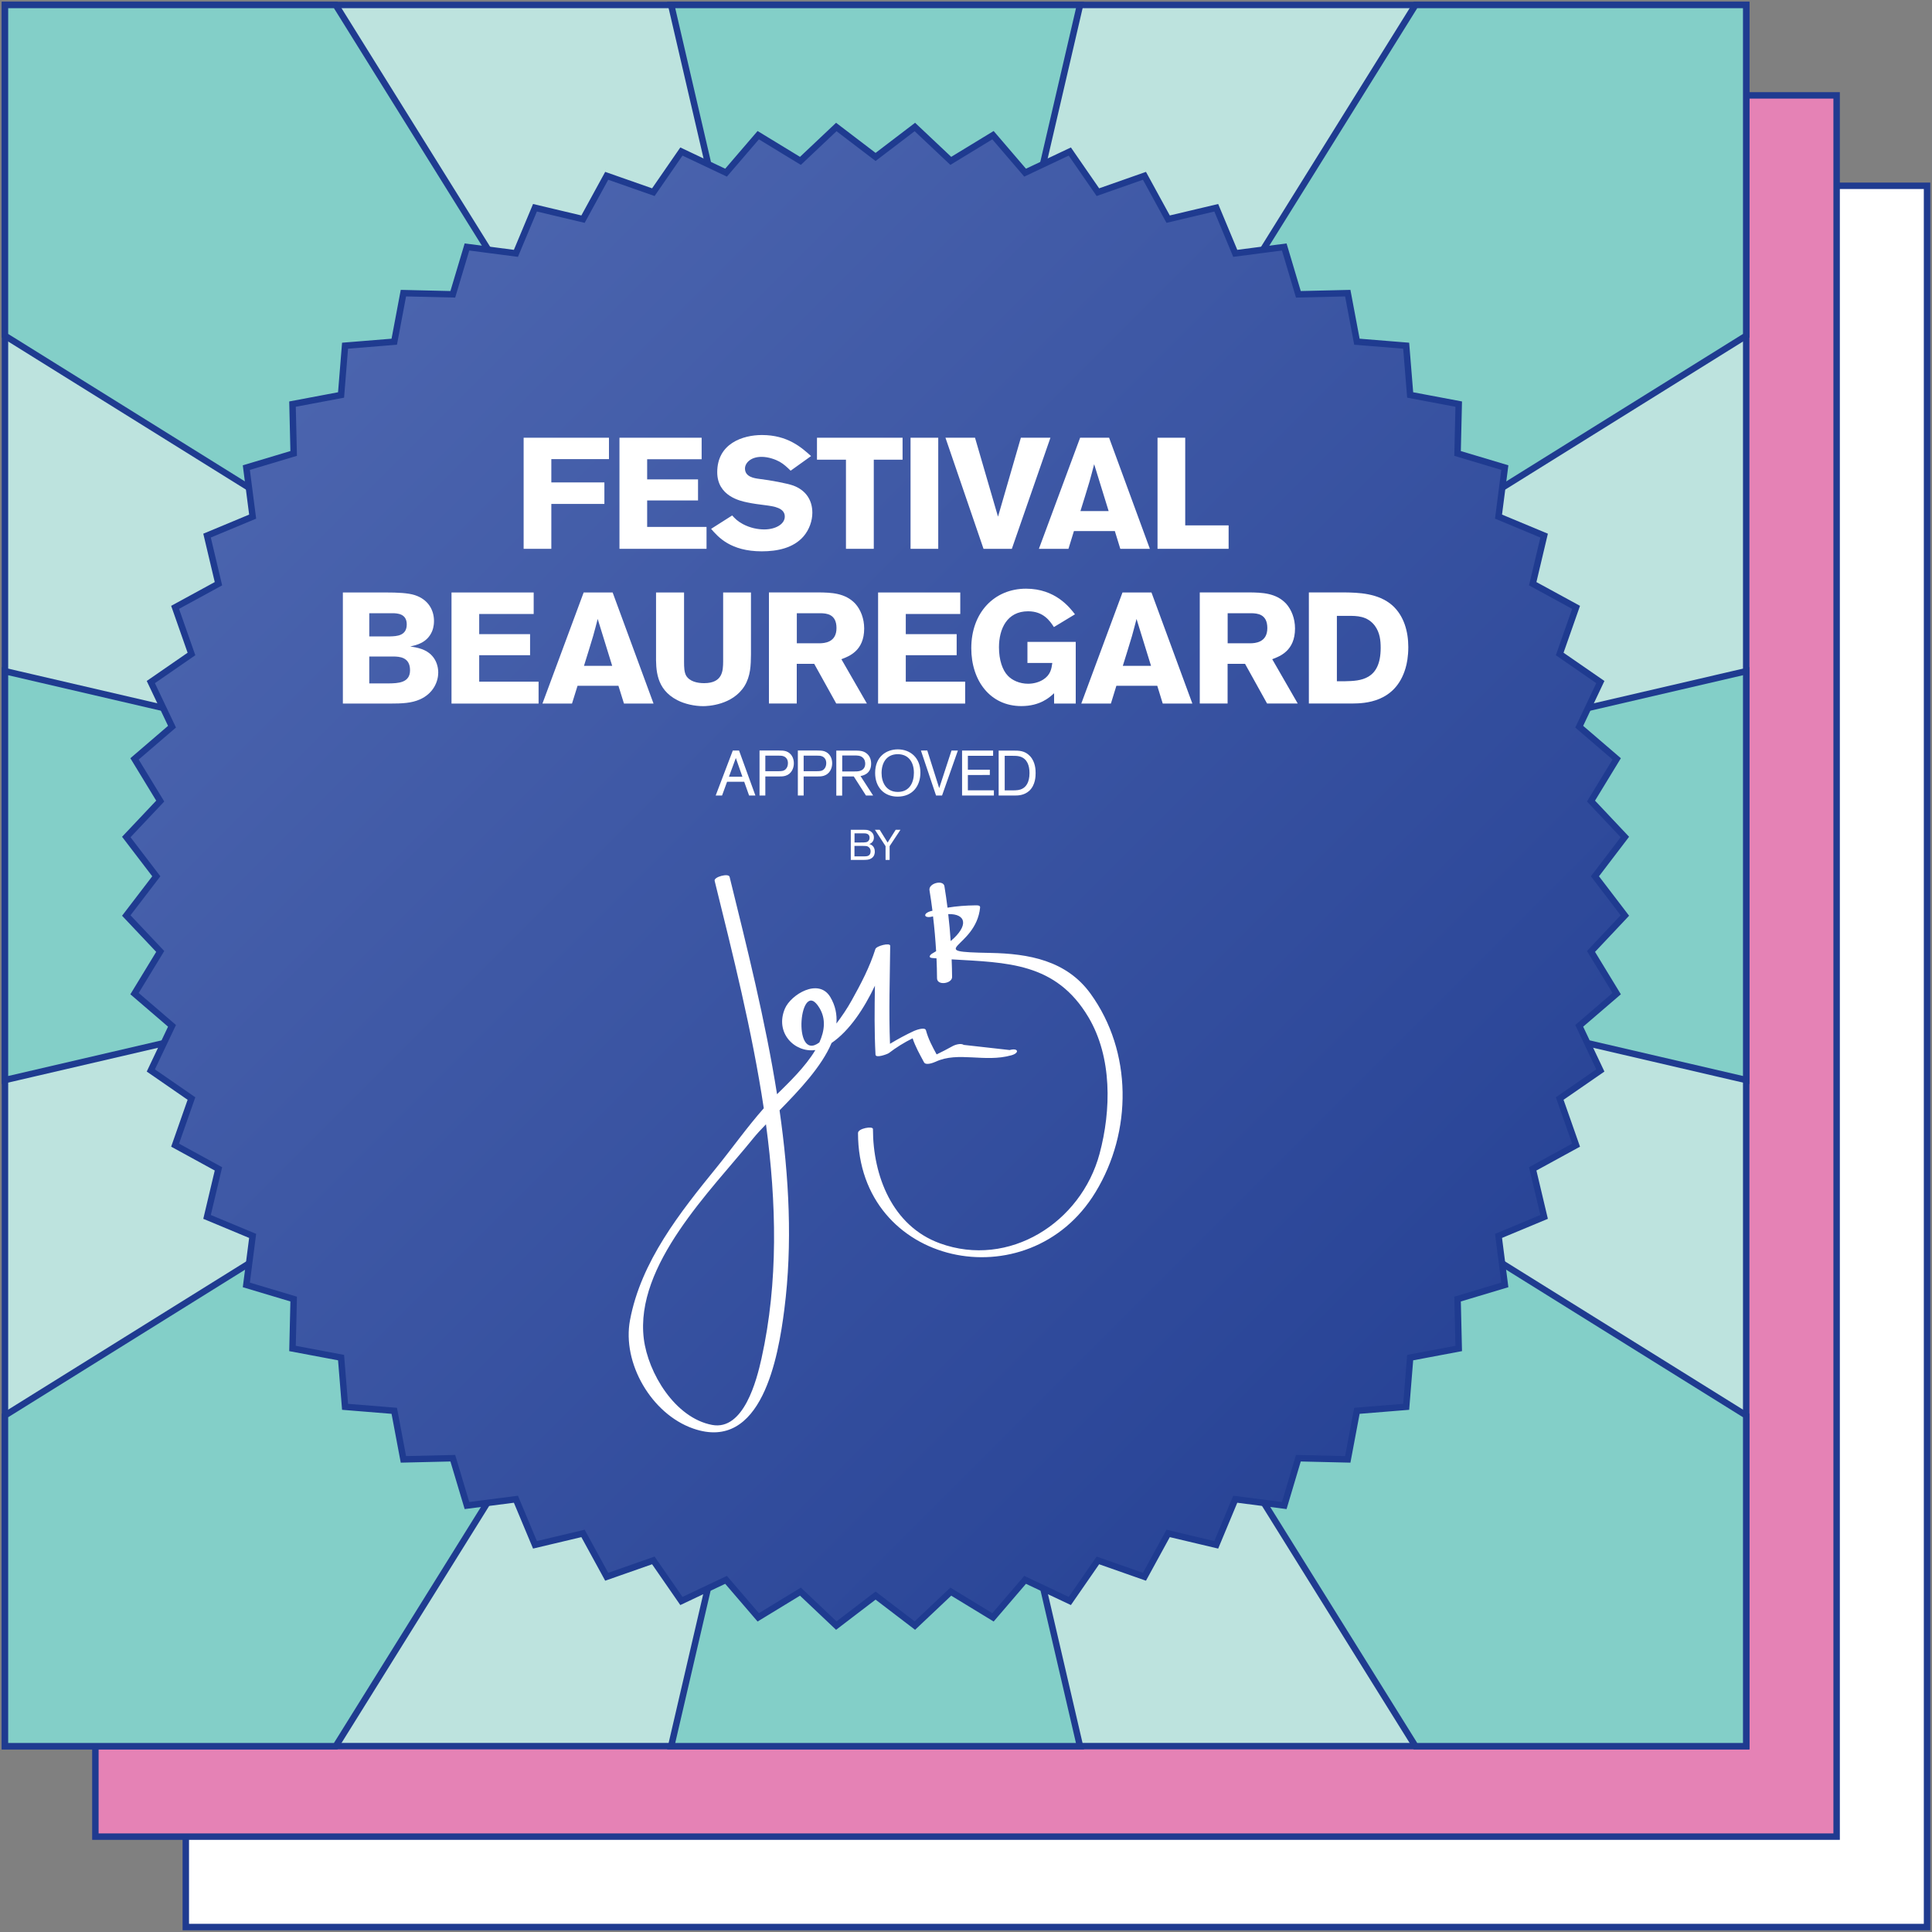
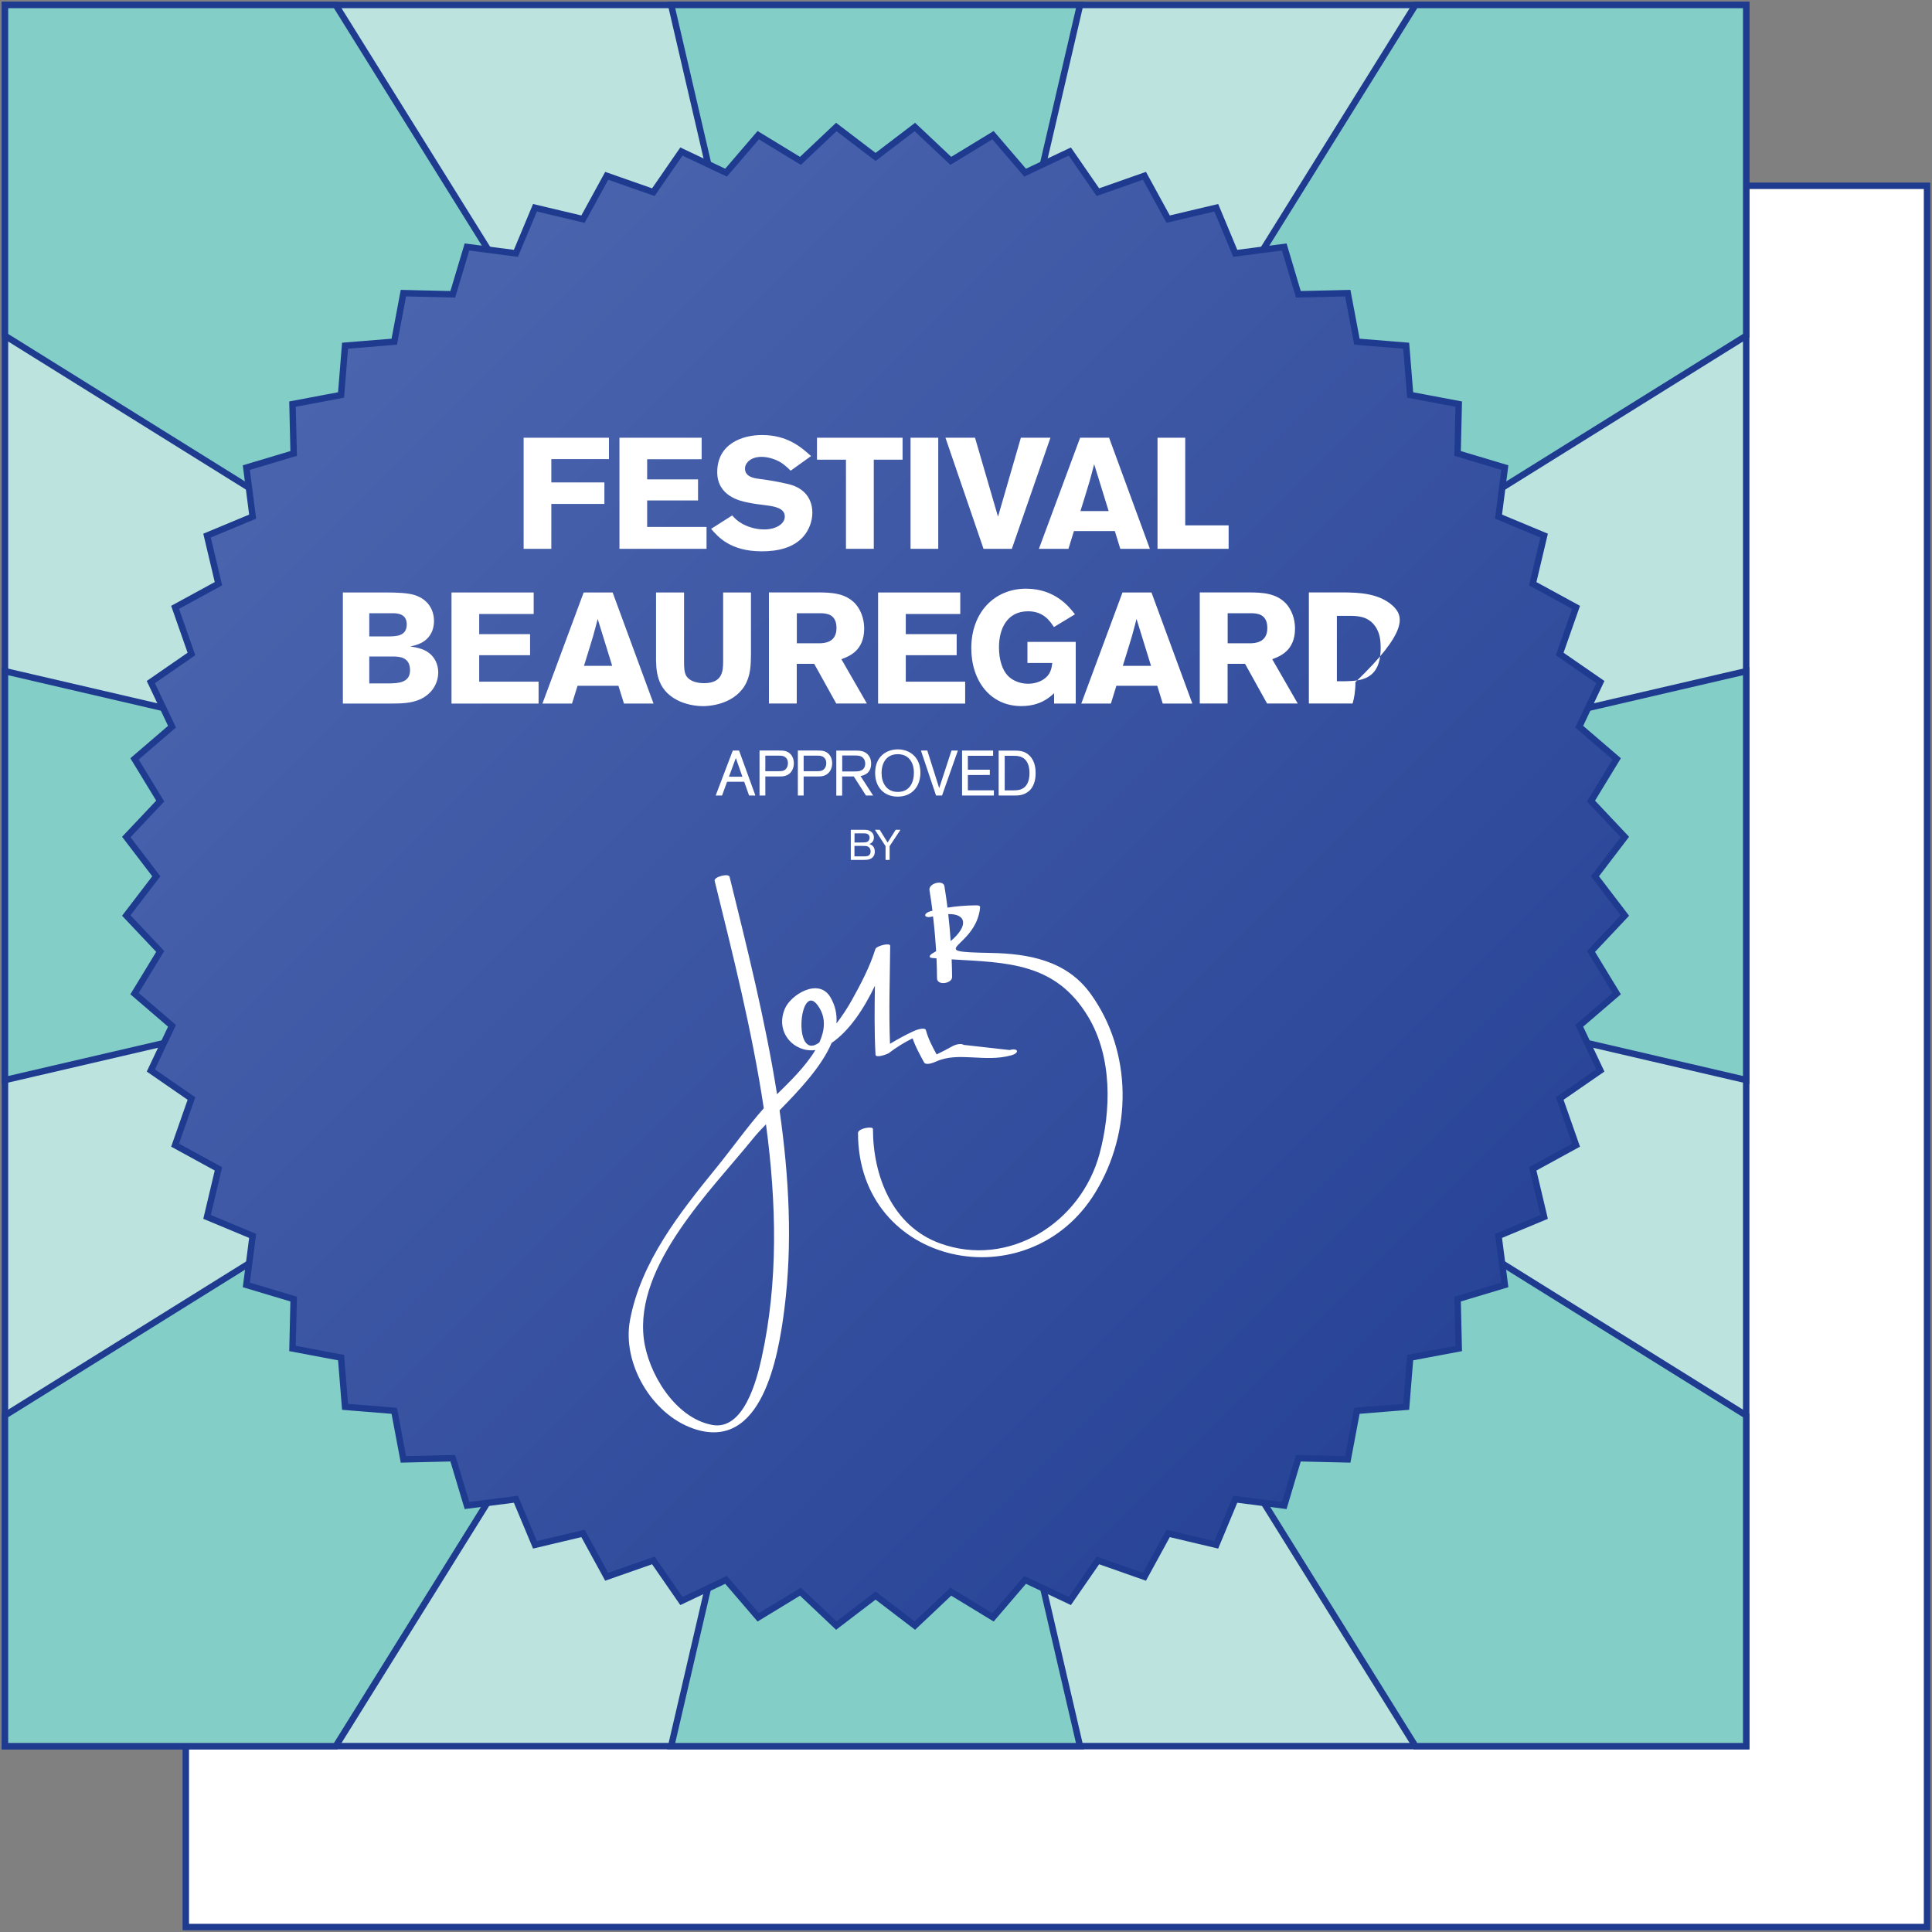
<svg xmlns="http://www.w3.org/2000/svg" version="1.1" x="0px" y="0px" viewBox="0 0 300 300" style="enable-background:new 0 0 300 300;" xml:space="preserve">
  <rect x="0" y="0" width="300" height="300" fill="#808080" stroke="none" />
  <style type="text/css">
	.st0{fill:url(#SVGID_1_);}
	.st1{fill:#F1D8E8;}
	.st2{fill:#1F3B90;stroke:#1F3B90;stroke-width:0.5;stroke-miterlimit:10;}
	.st3{fill:#FFFFFF;stroke:#1F3B90;stroke-width:0.5;stroke-miterlimit:10;}
	.st4{fill:#1F3B90;}
	.st5{fill:#FFFFFF;stroke:#1F3B90;stroke-miterlimit:10;}
	.st6{fill:#E582B5;stroke:#1F3B90;stroke-miterlimit:10;}
	.st7{fill:#BDE3DE;stroke:#1F3B90;stroke-miterlimit:10;}
	.st8{fill:#83CFC8;stroke:#1F3B90;stroke-miterlimit:10;}
	.st9{fill:url(#SVGID_00000140724594293902360220000012928064571811125387_);stroke:#1F3B90;stroke-miterlimit:10;}
	.st10{fill:#FFFFFF;}
	.st11{fill:url(#SVGID_00000078758265149557945020000016511202469576580001_);stroke:#1F3B90;stroke-miterlimit:10;}
	.st12{fill:url(#SVGID_00000181804354996438776060000006980365647028440237_);stroke:#1F3B90;stroke-miterlimit:10;}
	.st13{fill:url(#SVGID_00000080205071692082621170000012881801798607723967_);stroke:#1F3B90;stroke-miterlimit:10;}
	.st14{fill:url(#SVGID_00000011715625645329093780000001515702832243451807_);stroke:#1F3B90;stroke-miterlimit:10;}
	.st15{fill:url(#SVGID_00000173849710441252038810000008877982915179400082_);stroke:#1F3B90;stroke-miterlimit:10;}
	.st16{fill:url(#SVGID_00000069392099545857742800000015223540501693058229_);stroke:#1F3B90;stroke-miterlimit:10;}
	.st17{fill:url(#SVGID_00000068666423893217129330000005642965131800591506_);stroke:#1F3B90;stroke-miterlimit:10;}
	.st18{fill:url(#SVGID_00000036246184589560606330000014452613718606639024_);stroke:#1F3B90;stroke-miterlimit:10;}
	.st19{fill:url(#SVGID_00000171680923943722293150000008836384551770616976_);stroke:#1F3B90;stroke-miterlimit:10;}
	.st20{fill:url(#SVGID_00000109001843657367716470000008328800530031681448_);stroke:#1F3B90;stroke-miterlimit:10;}
	.st21{fill:url(#SVGID_00000092442721381035051330000000675123209217548706_);stroke:#1F3B90;stroke-miterlimit:10;}
	.st22{fill:url(#SVGID_00000168821598482317870380000006550445122401623228_);stroke:#1F3B90;stroke-miterlimit:10;}
	.st23{fill:url(#SVGID_00000013879681997681188710000000035044714324735383_);stroke:#1F3B90;stroke-miterlimit:10;}
	.st24{fill:url(#SVGID_00000042719755864311294060000015957765120623618951_);stroke:#1F3B90;stroke-miterlimit:10;}
	.st25{fill:#DF579F;stroke:#1F3B90;stroke-miterlimit:10;}
	.st26{fill:#F1D8E8;stroke:#1F3B90;stroke-miterlimit:10;}
	
		.st27{clip-path:url(#XMLID_00000166635801671470633680000012022125777916641165_);fill:#F1D8E8;stroke:#1F3B90;stroke-linejoin:bevel;stroke-miterlimit:10;}
	
		.st28{clip-path:url(#XMLID_00000129913366728817576750000015223813668305972895_);fill:#F1D8E8;stroke:#1F3B90;stroke-linejoin:bevel;stroke-miterlimit:10;}
	
		.st29{clip-path:url(#XMLID_00000183243117255996572870000018302470462430720130_);fill:#F1D8E8;stroke:#1F3B90;stroke-linejoin:bevel;stroke-miterlimit:10;}
	
		.st30{clip-path:url(#XMLID_00000175315191862786930030000013115079464631702153_);fill:#F1D8E8;stroke:#1F3B90;stroke-linejoin:bevel;stroke-miterlimit:10;}
	
		.st31{clip-path:url(#XMLID_00000099659744131801636110000003462874187937546119_);fill:url(#SVGID_00000155866996806394893820000015901174450419409816_);stroke:#1F3B90;stroke-linejoin:bevel;stroke-miterlimit:10;}
	.st32{fill:#51A99B;stroke:#1F3B90;stroke-miterlimit:10;}
	.st33{fill:#63C6BD;stroke:#1F3B90;stroke-miterlimit:10;}
	.st34{fill:#F89626;stroke:#1F3B90;stroke-miterlimit:10;}
	.st35{fill:#FFC226;stroke:#1F3B90;stroke-miterlimit:10;}
	.st36{fill:url(#SVGID_00000125574054195975823440000008482045213006692798_);stroke:#1F3B90;stroke-miterlimit:10;}
	.st37{fill:url(#SVGID_00000091731570838646854000000009309298764760410257_);stroke:#1F3B90;stroke-miterlimit:10;}
	.st38{fill:url(#SVGID_00000127756197873272961370000007654453076798285978_);stroke:#1F3B90;stroke-miterlimit:10;}
	.st39{fill:url(#SVGID_00000167374419401383212770000014296625821977822107_);stroke:#1F3B90;stroke-miterlimit:10;}
	.st40{fill:url(#SVGID_00000158735494376081554340000003481101223421285032_);stroke:#1F3B90;stroke-miterlimit:10;}
	.st41{fill:url(#SVGID_00000067222006738404928710000005561929325015116193_);stroke:#1F3B90;stroke-miterlimit:10;}
	.st42{fill:url(#SVGID_00000122690787274218665820000016063873280541017528_);stroke:#1F3B90;stroke-miterlimit:10;}
	.st43{fill:url(#SVGID_00000096776120250217180660000005510525869458690977_);stroke:#1F3B90;stroke-miterlimit:10;}
	.st44{fill:url(#SVGID_00000142144539610324656390000001989577221081634985_);stroke:#1F3B90;stroke-miterlimit:10;}
	.st45{fill:url(#SVGID_00000070817614403456409940000002877785448325526950_);stroke:#1F3B90;stroke-miterlimit:10;}
	.st46{fill:url(#SVGID_00000011731516809368608240000017872051839800458113_);stroke:#1F3B90;stroke-miterlimit:10;}
	.st47{fill:url(#SVGID_00000134945568684782137640000001881096158057305278_);stroke:#1F3B90;stroke-miterlimit:10;}
	.st48{fill:url(#SVGID_00000107569137769105687280000005826647938925938340_);stroke:#1F3B90;stroke-miterlimit:10;}
	.st49{fill:url(#SVGID_00000035500617130786802960000002580012622809129903_);stroke:#1F3B90;stroke-miterlimit:10;}
	.st50{fill:url(#SVGID_00000049213056258927635480000013987017813042491299_);stroke:#1F3B90;stroke-miterlimit:10;}
	.st51{fill:url(#SVGID_00000011000000440520894320000000869568322998413490_);stroke:#1F3B90;stroke-miterlimit:10;}
	.st52{fill:url(#SVGID_00000158722720604662040240000004115127079676032190_);stroke:#1F3B90;stroke-miterlimit:10;}
	.st53{fill:url(#SVGID_00000035500863068462713070000006137069115411149496_);stroke:#1F3B90;stroke-miterlimit:10;}
	.st54{fill:url(#SVGID_00000105388804242848154540000014096707657883786897_);stroke:#1F3B90;stroke-miterlimit:10;}
	.st55{fill:url(#SVGID_00000027601769776387340930000009148463202299307445_);stroke:#1F3B90;stroke-miterlimit:10;}
	.st56{fill:url(#SVGID_00000007399401760459549380000016320631445798375061_);stroke:#1F3B90;stroke-miterlimit:10;}
	.st57{fill:url(#SVGID_00000074437839061370283410000002456024057934389176_);stroke:#1F3B90;stroke-miterlimit:10;}
	.st58{fill:url(#SVGID_00000154402391304257368330000008626959578642809744_);stroke:#1F3B90;stroke-miterlimit:10;}
	.st59{fill:url(#SVGID_00000015332274395674591840000003319169473835801231_);stroke:#1F3B90;stroke-miterlimit:10;}
	.st60{fill:url(#SVGID_00000101072183757002658340000016850818613259811476_);stroke:#1F3B90;stroke-miterlimit:10;}
	.st61{fill:#63C6BD;stroke:#1F3B90;stroke-linejoin:bevel;stroke-miterlimit:10;}
	.st62{fill:#BDE3DE;stroke:#1F3B90;stroke-linejoin:bevel;stroke-miterlimit:10;}
	.st63{clip-path:url(#XMLID_00000121241228408470733780000011960951761377094290_);}
	.st64{fill:#4E67B0;stroke:#1F3B90;stroke-miterlimit:10;}
	.st65{fill:url(#SVGID_00000176726166348981543320000000684966718998403216_);stroke:#1F3B90;stroke-miterlimit:10;}
	.st66{fill:none;stroke:#1F3B90;stroke-linejoin:bevel;stroke-miterlimit:10;}
	
		.st67{clip-path:url(#XMLID_00000153705784944800923380000002051583858726324360_);fill:#FFC226;stroke:#1F3B90;stroke-linejoin:bevel;stroke-miterlimit:10;}
	
		.st68{clip-path:url(#XMLID_00000067939191786447774150000002470883746442119610_);fill:#FFC226;stroke:#1F3B90;stroke-linejoin:bevel;stroke-miterlimit:10;}
	.st69{fill:#83CFC8;stroke:#1F3B90;stroke-linejoin:bevel;stroke-miterlimit:10;}
	
		.st70{clip-path:url(#XMLID_00000030477496596728679060000015827741152631496856_);fill:url(#SVGID_00000095330337729518679550000010258482853571226544_);stroke:#1F3B90;stroke-linejoin:bevel;stroke-miterlimit:10;}
	
		.st71{clip-path:url(#XMLID_00000090975200336834222210000001725428142073807535_);fill:url(#SVGID_00000062156008984966513700000008661526918356285328_);stroke:#1F3B90;stroke-linejoin:bevel;stroke-miterlimit:10;}
	
		.st72{clip-path:url(#XMLID_00000074403859851363945820000013702344293592280466_);fill:url(#SVGID_00000062901972025929094740000006461380269153082013_);stroke:#1F3B90;stroke-linejoin:bevel;stroke-miterlimit:10;}
	
		.st73{clip-path:url(#XMLID_00000145743988247586284550000009315737673310942087_);fill:url(#SVGID_00000102509434741096436800000016462100828044035749_);stroke:#1F3B90;stroke-linejoin:bevel;stroke-miterlimit:10;}
	.st74{fill:url(#SVGID_00000044138777097367814360000011823142779802567073_);stroke:#1F3B90;stroke-miterlimit:10;}
	.st75{fill:url(#XMLID_00000121277968395271768210000015317267488339930529_);stroke:#1F3B90;stroke-miterlimit:10;}
	.st76{fill:#1F3B90;stroke:#1F3B90;stroke-miterlimit:10;}
	.st77{fill:#F1D8E8;stroke:#1F3B90;stroke-linejoin:bevel;stroke-miterlimit:10;}
	
		.st78{fill:url(#SVGID_00000036239987574580475120000015843116195698859161_);stroke:#1F3B90;stroke-linejoin:bevel;stroke-miterlimit:10;}
	
		.st79{fill:url(#SVGID_00000042732387994063273640000015523679115181105814_);stroke:#1F3B90;stroke-linejoin:bevel;stroke-miterlimit:10;}
	
		.st80{fill:url(#SVGID_00000168118915668269386080000001996597408395045297_);stroke:#1F3B90;stroke-linejoin:bevel;stroke-miterlimit:10;}
	
		.st81{fill:url(#SVGID_00000149350622313136674980000004296902701914149310_);stroke:#1F3B90;stroke-linejoin:bevel;stroke-miterlimit:10;}
	
		.st82{fill:url(#SVGID_00000126319901224652525610000010157564713063373187_);stroke:#1F3B90;stroke-linejoin:bevel;stroke-miterlimit:10;}
	
		.st83{fill:url(#SVGID_00000098210577647880958100000017425172007516646279_);stroke:#1F3B90;stroke-linejoin:bevel;stroke-miterlimit:10;}
	
		.st84{fill:url(#SVGID_00000000900789395055725200000006425530203387528881_);stroke:#1F3B90;stroke-linejoin:bevel;stroke-miterlimit:10;}
	
		.st85{fill:url(#SVGID_00000160880074795518689480000007452931847596873112_);stroke:#1F3B90;stroke-linejoin:bevel;stroke-miterlimit:10;}
	
		.st86{fill:url(#SVGID_00000092450384925883464480000004294012501397863340_);stroke:#1F3B90;stroke-linejoin:bevel;stroke-miterlimit:10;}
	
		.st87{fill:url(#SVGID_00000119115994710491641310000008289569216012287645_);stroke:#1F3B90;stroke-linejoin:bevel;stroke-miterlimit:10;}
	
		.st88{fill:url(#SVGID_00000127736921451382923530000013253887426250530718_);stroke:#1F3B90;stroke-linejoin:bevel;stroke-miterlimit:10;}
	
		.st89{fill:url(#SVGID_00000131328764894146455260000012315706226578754730_);stroke:#1F3B90;stroke-linejoin:bevel;stroke-miterlimit:10;}
	
		.st90{fill:url(#SVGID_00000071541391262615265100000003787552486092316042_);stroke:#1F3B90;stroke-linejoin:bevel;stroke-miterlimit:10;}
	.st91{fill:#DF579F;stroke:#1F3B90;stroke-linejoin:bevel;stroke-miterlimit:10;}
	.st92{fill:#E582B5;stroke:#1F3B90;stroke-linejoin:bevel;stroke-miterlimit:10;}
	
		.st93{clip-path:url(#XMLID_00000122000034981523942000000016043865424501050297_);fill:#63C6BD;stroke:#1F3B90;stroke-miterlimit:10;}
	
		.st94{clip-path:url(#XMLID_00000051362047068350740300000002447543391667399555_);fill:#63C6BD;stroke:#1F3B90;stroke-miterlimit:10;}
	.st95{fill:url(#SVGID_00000158740344362887910030000004444716620949709213_);stroke:#1F3B90;stroke-miterlimit:10;}
	
		.st96{clip-path:url(#XMLID_00000102531110912131099810000005114701878375581367_);fill:#F89626;stroke:#1F3B90;stroke-linejoin:bevel;stroke-miterlimit:10;}
	.st97{fill:url(#SVGID_00000030465852132210923250000012816879473188776632_);stroke:#1F3B90;stroke-miterlimit:10;}
	
		.st98{clip-path:url(#XMLID_00000121256570774959992150000016788419737337227941_);fill:#F89626;stroke:#1F3B90;stroke-linejoin:bevel;stroke-miterlimit:10;}
	
		.st99{clip-path:url(#XMLID_00000178904064530622878680000016522651260427147921_);fill:#F89626;stroke:#1F3B90;stroke-linejoin:bevel;stroke-miterlimit:10;}
	
		.st100{clip-path:url(#XMLID_00000172442304910859285130000007419381654991804576_);fill:url(#SVGID_00000028294558478572610210000006688916327696165005_);stroke:#1F3B90;stroke-linejoin:bevel;stroke-miterlimit:10;}
	
		.st101{clip-path:url(#XMLID_00000163064973154879199710000009326123654130206108_);fill:url(#SVGID_00000004511782832211578310000015960405360444591294_);stroke:#1F3B90;stroke-linejoin:bevel;stroke-miterlimit:10;}
	
		.st102{clip-path:url(#XMLID_00000133510608331388793210000001718312154993495985_);fill:url(#SVGID_00000127028894632130815330000006716541807529640586_);stroke:#1F3B90;stroke-linejoin:bevel;stroke-miterlimit:10;}
	
		.st103{clip-path:url(#XMLID_00000134211149208477413850000002159563562094858139_);fill:url(#SVGID_00000132777528170070414700000018062055575010366655_);stroke:#1F3B90;stroke-linejoin:bevel;stroke-miterlimit:10;}
</style>
  <g id="Favicon">
</g>
  <g id="Macaron">
    <g>
      <rect x="28.85" y="28.85" class="st5" width="270.38" height="270.38" />
-       <rect x="14.81" y="14.81" class="st6" width="270.38" height="270.38" />
      <g>
        <rect x="0.77" y="0.77" class="st7" width="270.38" height="270.37" />
        <polygon class="st8" points="271.15,0.77 219.79,0.77 136.71,134.16 167.71,0.77 104.22,0.77 135.22,134.16 52.13,0.77      0.77,0.77 0.77,52.13 134.17,135.22 0.77,104.22 0.77,167.71 134.16,136.71 0.77,219.79 0.77,271.15 52.13,271.15 135.22,137.75      104.22,271.15 167.7,271.15 136.71,137.75 219.79,271.15 271.15,271.15 271.15,219.79 137.77,136.71 271.15,167.71      271.15,104.22 137.75,135.22 271.15,52.13    " />
      </g>
      <g>
        <linearGradient id="SVGID_1_" gradientUnits="userSpaceOnUse" x1="38.309" y1="38.413" x2="263.683" y2="263.788">
          <stop offset="4.996005e-04" style="stop-color:#4E67B0" />
          <stop offset="1" style="stop-color:#1F3B90" />
        </linearGradient>
        <polygon style="fill:url(#SVGID_1_);stroke:#1F3B90;stroke-miterlimit:10;" points="142.06,19.72 135.96,24.37 129.86,19.72      124.29,24.98 117.74,20.99 112.74,26.81 105.81,23.53 101.45,29.84 94.21,27.3 90.53,34.03 83.07,32.26 80.11,39.34 72.51,38.35      70.31,45.7 62.64,45.52 61.22,53.06 53.58,53.68 52.96,61.33 45.42,62.75 45.6,70.41 38.25,72.61 39.23,80.22 32.15,83.17      33.92,90.64 27.19,94.31 29.73,101.55 23.42,105.91 26.71,112.84 20.89,117.84 24.88,124.39 19.61,129.97 24.27,136.07      19.61,142.16 24.88,147.74 20.89,154.29 26.71,159.29 23.42,166.22 29.73,170.58 27.19,177.82 33.92,181.5 32.15,188.96      39.23,191.91 38.25,199.52 45.6,201.72 45.42,209.39 52.96,210.81 53.58,218.45 61.22,219.07 62.64,226.61 70.31,226.43      72.51,233.78 80.11,232.8 83.07,239.88 90.53,238.11 94.21,244.84 101.45,242.3 105.81,248.6 112.74,245.32 117.74,251.14      124.29,247.15 129.86,252.42 135.96,247.76 142.06,252.42 147.64,247.15 154.19,251.14 159.18,245.32 166.12,248.6 170.48,242.3      177.71,244.84 181.39,238.11 188.86,239.88 191.81,232.8 199.42,233.78 201.61,226.43 209.28,226.61 210.7,219.07 218.35,218.45      218.97,210.81 226.51,209.39 226.33,201.72 233.67,199.52 232.69,191.91 239.77,188.96 238,181.5 244.73,177.82 242.19,170.58      248.5,166.22 245.22,159.29 251.04,154.29 247.05,147.74 252.31,142.16 247.66,136.07 252.31,129.97 247.05,124.39      251.04,117.84 245.22,112.84 248.5,105.91 242.19,101.55 244.73,94.31 238,90.64 239.77,83.17 232.69,80.22 233.67,72.61      226.33,70.41 226.51,62.75 218.97,61.33 218.35,53.68 210.7,53.06 209.28,45.52 201.61,45.7 199.42,38.35 191.81,39.34      188.86,32.26 181.39,34.03 177.71,27.3 170.48,29.84 166.12,23.53 159.18,26.81 154.19,20.99 147.64,24.98    " />
        <g>
          <path class="st10" d="M127.24,156.51c1.03,1.69,0.81,3.55-0.01,5.36C122.9,165.12,124.19,151.43,127.24,156.51 M118.25,210.92      c-0.74,3.34-2.75,11.27-7.68,10.34c-5.78-1.09-9.94-8.09-10.6-13.37c-1.42-11.46,10.45-23.04,16.96-31.09      c0.54-0.67,1.23-1.42,2.01-2.22C120.58,186.8,120.87,199.09,118.25,210.92 M156.78,163.05c-2.37-0.26-4.76-0.53-7.13-0.8      c-0.45-0.3-1.34-0.03-1.76,0.21c-0.81,0.46-1.62,0.86-2.45,1.27c-0.67-1.23-1.28-2.35-1.66-3.75c-0.15-0.56-1.57-0.02-1.84,0.1      c-1.32,0.61-2.54,1.28-3.74,2c-0.2-5.07-0.02-10.13,0.03-15.21c0.01-0.54-2.14,0-2.3,0.5c-0.88,2.8-2.25,5.41-3.68,7.97      c-0.7,1.26-1.5,2.45-2.37,3.59c0.11-1.4-0.16-2.78-0.95-4.11c-1.82-3.02-6.11-0.38-7.04,1.78c-1.62,3.77,1.5,6.9,4.72,6.45      c-1.57,2.64-4.19,5.12-5.95,6.86c-1.82-11.49-4.69-22.88-7.37-33.76c-0.15-0.6-2.47,0.01-2.32,0.62      c2.79,11.32,5.82,23.27,7.63,35.32c-2.58,2.92-4.87,6.16-7.31,9.17c-5.71,7.02-11.75,14.62-13.46,23.72      c-1.26,6.67,3.33,14.58,9.8,16.84c10.69,3.74,13.23-11.18,14.16-18.48c1.3-10.16,0.74-20.57-0.74-30.93      c3.05-3.11,6.53-6.78,8.08-10.46c2.79-1.9,5.06-5.38,6.73-8.89c-0.06,3.56-0.1,7.13,0.09,10.7c0.03,0.61,1.85-0.08,2.06-0.23      c1.16-0.89,2.4-1.66,3.7-2.3c0.45,1.32,1.08,2.44,1.77,3.72c0.29,0.54,1.48,0.06,1.84-0.1c3.47-1.61,7.59,0.17,11.71-0.98      C158.35,163.51,158.14,162.67,156.78,163.05 M147.24,141.94c2.83-0.06,3.19,1.82,0.38,4.19      C147.53,144.73,147.4,143.33,147.24,141.94 M169.34,154.3c-3.73-5.16-9.61-6.22-15.54-6.33c-10.73-0.2-2.24-0.66-1.61-7.05      c0.03-0.36-0.41-0.34-0.67-0.34c-1.58,0.02-2.98,0.13-4.39,0.36c-0.14-1.11-0.3-2.22-0.48-3.33c-0.17-1.05-2.49-0.47-2.32,0.62      c0.18,1.06,0.32,2.12,0.46,3.19c-0.07,0.02-0.13,0.03-0.21,0.05c-1.36,0.36-1.14,1.21,0.23,0.84c0.02-0.01,0.05-0.01,0.07-0.02      c0.22,1.8,0.37,3.6,0.48,5.41c-0.18,0.11-0.36,0.22-0.55,0.33c-0.38,0.21-0.75,0.67-0.06,0.73c0.22,0.02,0.44,0.04,0.67,0.05      c0.04,1.03,0.08,2.06,0.08,3.09c0,1.2,2.35,0.84,2.34-0.19c-0.01-0.91-0.03-1.83-0.07-2.74c8.57,0.51,16.17,0.46,21.23,8.96      c3.72,6.25,3.55,14.47,1.74,21.22c-2.87,10.7-14.06,17.82-24.8,13.91c-7.39-2.69-10.39-10.5-10.39-17.75      c0-0.49-2.32-0.11-2.32,0.62c0,20.69,26.53,26.26,36.88,9.19C175.83,175.73,175.86,163.32,169.34,154.3 M139.82,128.85h-0.74      l-1.25,1.98l-1.23-1.98h-0.74l1.65,2.54v2.14h0.63v-2.14L139.82,128.85z M133.83,131.35c0.58,0.01,0.72,0.01,0.91,0.09      c0.05,0.03,0.45,0.21,0.45,0.75c0,0.36-0.15,0.66-0.54,0.75c-0.13,0.03-0.25,0.03-0.58,0.04h-1.39v-1.63H133.83z M134.14,129.4      c0.25,0,0.89,0.01,0.89,0.68c0,0.14-0.03,0.29-0.12,0.42c-0.21,0.32-0.54,0.32-1.25,0.32h-0.97v-1.42H134.14z M132.1,133.53      h1.83c0.69-0.01,1.01-0.01,1.38-0.25c0.5-0.32,0.53-0.82,0.53-1.05c0-0.91-0.68-1.12-0.86-1.17c0.35-0.11,0.72-0.44,0.72-1.01      c0-0.73-0.56-1.07-1.03-1.17c-0.19-0.03-0.36-0.03-0.63-0.03h-1.93V133.53z M157.11,117.36c0.5,0,0.9,0,1.29,0.12      c1.12,0.35,1.46,1.42,1.46,2.56c0,1.51-0.59,2.14-1.06,2.4c-0.47,0.27-0.93,0.28-1.55,0.29h-1.24v-5.37H157.11z M155.06,123.53      h2.41c0.59,0,1.54,0,2.36-0.74c0.96-0.9,0.98-2.27,0.98-2.75c0-0.49-0.03-1.73-0.87-2.63c-0.81-0.86-1.69-0.86-2.68-0.86h-2.19      V123.53z M153.7,120.34v-0.82h-3.41v-2.16h3.92v-0.82h-4.82v6.99h4.94v-0.81h-4.04v-2.38H153.7z M145.84,122.38l-1.85-5.84H143      l2.35,6.99h0.93l2.46-6.99h-0.99L145.84,122.38z M141.91,119.97c0.01,1.44-0.61,3-2.5,3c-1.8,0-2.52-1.47-2.52-2.93      c0-1.57,0.75-2.93,2.52-2.93C141.02,117.11,141.9,118.28,141.91,119.97 M142.92,119.96c0-2.28-1.55-3.6-3.51-3.6      c-1.73,0-3.52,1.08-3.52,3.67c0,2.18,1.36,3.67,3.49,3.67C141.69,123.7,142.92,122.06,142.92,119.96 M130.77,117.31h1.8      c0.53,0,0.99-0.01,1.36,0.3c0.4,0.33,0.42,0.8,0.42,0.98c0,0.5-0.23,0.97-0.87,1.13c-0.28,0.07-0.56,0.07-0.85,0.07h-1.85      V117.31z M132.57,120.56l1.9,2.97h1.11l-1.96-3.03c0.34-0.06,1.65-0.29,1.65-1.92c0-0.64-0.22-1.23-0.73-1.61      c-0.54-0.42-1.12-0.42-2.09-0.42h-2.59v6.99h0.91v-2.97H132.57z M124.79,117.34h2.16c0.33,0,0.67,0.01,0.98,0.27      c0.33,0.28,0.37,0.65,0.37,0.89c0,0.35-0.1,0.69-0.34,0.93c-0.32,0.32-0.68,0.32-1.22,0.32h-1.95V117.34z M126.81,120.57      c0.43,0,0.77,0,1.12-0.11c0.93-0.29,1.29-1.18,1.29-1.94c0-0.81-0.38-1.57-1.2-1.86c-0.37-0.12-0.76-0.12-1.11-0.12h-3.02v6.99      h0.9v-2.96H126.81z M118.84,117.34H121c0.33,0,0.67,0.01,0.98,0.27c0.33,0.28,0.37,0.65,0.37,0.89c0,0.35-0.1,0.69-0.34,0.93      c-0.32,0.32-0.68,0.32-1.22,0.32h-1.95V117.34z M120.86,120.57c0.43,0,0.77,0,1.12-0.11c0.93-0.29,1.29-1.18,1.29-1.94      c0-0.81-0.38-1.57-1.2-1.86c-0.37-0.12-0.76-0.12-1.11-0.12h-3.02v6.99h0.9v-2.96H120.86z M113.19,120.61l1.07-2.91l1.02,2.91      H113.19z M116.32,123.53h0.98l-2.54-6.99h-0.97l-2.66,6.99h0.99l0.78-2.14h2.66L116.32,123.53z" />
          <g>
            <g>
-               <path class="st10" d="M216.22,94.02c-2.2-1.95-5.38-2-7.48-2.03h-5.5v17.25l6.79,0c1.81-0.02,6.63-0.12,8.21-5.45        c0.22-0.73,0.44-1.83,0.44-3.32C218.68,98.05,218,95.63,216.22,94.02z M208.91,105.78h-1.32V95.63h1.74        c1.32,0,2.98-0.02,4.16,1.54c0.78,1.08,0.9,2.27,0.9,3.47C214.38,105.61,211.21,105.73,208.91,105.78z" />
+               <path class="st10" d="M216.22,94.02c-2.2-1.95-5.38-2-7.48-2.03h-5.5v17.25l6.79,0c0.22-0.73,0.44-1.83,0.44-3.32C218.68,98.05,218,95.63,216.22,94.02z M208.91,105.78h-1.32V95.63h1.74        c1.32,0,2.98-0.02,4.16,1.54c0.78,1.08,0.9,2.27,0.9,3.47C214.38,105.61,211.21,105.73,208.91,105.78z" />
              <path class="st10" d="M197.55,102.36c1.17-0.44,3.54-1.29,3.54-4.77c0-1.56-0.56-2.93-1.37-3.84        c-1.59-1.71-3.84-1.73-5.65-1.76h-7.77v17.25h4.32v-6.16h2.71l3.42,6.16h4.76L197.55,102.36z M194.2,99.89h-3.57v-4.67h3.67        c0.9,0.02,2.49,0.1,2.49,2.3C196.8,99.82,194.81,99.87,194.2,99.89z" />
              <path class="st10" d="M178.8,92h-4.5l-6.4,17.25h4.6l0.85-2.76h6.35l0.85,2.76h4.6L178.8,92z M174.35,103.39        c0.39-1.3,1.05-3.32,1.42-4.62c0.24-0.88,0.49-1.78,0.71-2.66l2.25,7.28H174.35z" />
              <path class="st10" d="M163.67,109.25h3.37v-9.58h-7.5v3.27h3.86c-0.12,0.91-0.27,1.84-1.39,2.57        c-0.71,0.46-1.59,0.66-2.37,0.66c-1.32,0-2.49-0.54-3.15-1.25c-0.83-0.86-1.37-2.45-1.37-4.4c0-2.88,1.25-5.6,4.52-5.6        c2.4,0,3.4,1.52,4.01,2.45l3.27-1.98c-0.81-1.05-3.03-3.98-7.6-3.98c-4.91,0-8.5,3.69-8.5,9.24c0,5.08,2.96,8.99,7.77,8.99        c2.91,0,4.38-1.34,5.09-2V109.25z" />
              <polygon class="st10" points="136.35,109.25 149.87,109.25 149.87,105.85 140.65,105.85 140.65,101.74 148.55,101.74         148.55,98.47 140.65,98.47 140.65,95.34 149.11,95.34 149.11,92 136.35,92       " />
              <path class="st10" d="M130.65,102.36c1.17-0.44,3.54-1.29,3.54-4.77c0-1.56-0.56-2.93-1.37-3.84        c-1.59-1.71-3.84-1.73-5.65-1.76h-7.77v17.25h4.32v-6.16h2.71l3.42,6.16h4.76L130.65,102.36z M127.3,99.89h-3.57v-4.67h3.67        c0.91,0.02,2.49,0.1,2.49,2.3C129.9,99.82,127.92,99.87,127.3,99.89z" />
              <path class="st10" d="M112.29,92v10.73c-0.02,1.34-0.02,3.35-2.96,3.35c-1.08,0-2.25-0.27-2.79-1.17        c-0.29-0.54-0.32-1.27-0.32-2.15V92h-4.35v9.63c-0.02,2.35-0.02,5.38,3.3,7.09c1.17,0.61,2.71,0.93,4.01,0.93        c0.73,0,4.57-0.15,6.43-3.13c0.95-1.56,0.98-3.23,1-4.89V92H112.29z" />
              <path class="st10" d="M95.13,92h-4.5l-6.4,17.25h4.59l0.86-2.76h6.35l0.86,2.76h4.59L95.13,92z M90.68,103.39        c0.39-1.3,1.05-3.32,1.42-4.62c0.24-0.88,0.49-1.78,0.71-2.66l2.25,7.28H90.68z" />
              <polygon class="st10" points="70.11,109.25 83.63,109.25 83.63,105.85 74.41,105.85 74.41,101.74 82.31,101.74 82.31,98.47         74.41,98.47 74.41,95.34 82.87,95.34 82.87,92 70.11,92       " />
              <path class="st10" d="M67.1,101.84c-0.95-1.07-2.34-1.29-3.4-1.46c0.93-0.2,2.59-0.54,3.37-2.3c0.07-0.17,0.32-0.73,0.32-1.66        c0-1.64-0.85-3.32-2.98-4.01c-1.05-0.34-2.69-0.41-4.5-0.41h-6.67v17.25h7.28c1.98,0,3.37-0.07,4.67-0.64        c2.15-0.95,2.86-2.83,2.86-4.18C68.05,103.46,67.71,102.5,67.1,101.84z M57.34,95.22h3.55c0.83,0,2.27,0.07,2.27,1.74        c0,1.79-1.59,1.83-2.57,1.86h-3.25V95.22z M60.35,106.12h-3.01v-4.18l3.74,0c0.88,0.02,2.59,0.05,2.59,2.13        C63.68,106.05,61.79,106.1,60.35,106.12z" />
            </g>
            <g>
              <polygon class="st10" points="179.74,85.22 190.78,85.22 190.78,81.58 184.04,81.58 184.04,67.97 179.74,67.97       " />
              <path class="st10" d="M172.22,67.97h-4.5l-6.4,17.25h4.59l0.85-2.76h6.35l0.85,2.76h4.59L172.22,67.97z M167.77,79.36        c0.39-1.3,1.05-3.32,1.42-4.62c0.24-0.88,0.49-1.78,0.71-2.66l2.25,7.28H167.77z" />
              <polygon class="st10" points="154.97,80.23 151.4,67.97 146.81,67.97 152.72,85.22 157.12,85.22 163.11,67.97 158.52,67.97               " />
              <rect x="141.39" y="67.97" class="st10" width="4.3" height="17.25" />
              <polygon class="st10" points="126.86,71.38 131.36,71.38 131.36,85.22 135.68,85.22 135.68,71.38 140.15,71.38 140.15,67.97         126.86,67.97       " />
              <path class="st10" d="M110.42,82.12c1.08,1.25,3,3.49,7.87,3.49c2.42,0,4.91-0.51,6.48-2.32c0.9-1.05,1.37-2.42,1.37-3.67        c0-1.96-1-3.5-2.98-4.23c-0.98-0.34-3.45-0.81-5.28-1.03c-0.73-0.1-2.2-0.29-2.2-1.61c0-0.83,0.86-1.81,2.57-1.81        c1.1,0,2.2,0.42,2.81,0.76c0.68,0.39,1.17,0.86,1.71,1.39l3.17-2.27c-1.49-1.34-3.64-3.27-7.63-3.27        c-2.98,0-6.94,1.32-6.94,5.77c0,3.72,3.59,4.47,4.64,4.69c0.93,0.2,1.88,0.32,2.84,0.44c1.27,0.17,3.01,0.39,3.01,1.76        c0,1.2-1.47,2-3.18,2c-1,0-2.18-0.22-3.33-0.83c-0.85-0.46-1.22-0.86-1.66-1.34L110.42,82.12z" />
              <polygon class="st10" points="96.19,85.22 109.71,85.22 109.71,81.82 100.49,81.82 100.49,77.71 108.39,77.71 108.39,74.44         100.49,74.44 100.49,71.31 108.95,71.31 108.95,67.97 96.19,67.97       " />
              <polygon class="st10" points="81.31,67.97 81.31,85.22 85.61,85.22 85.61,78.25 93.85,78.25 93.85,74.91 85.61,74.91         85.61,71.29 94.56,71.29 94.56,67.97       " />
            </g>
          </g>
        </g>
      </g>
    </g>
  </g>
  <g id="Élmnt_Chrt_2">
</g>
  <g id="Élmnt_Chrt_1">
</g>
  <g id="Footer">
</g>
</svg>